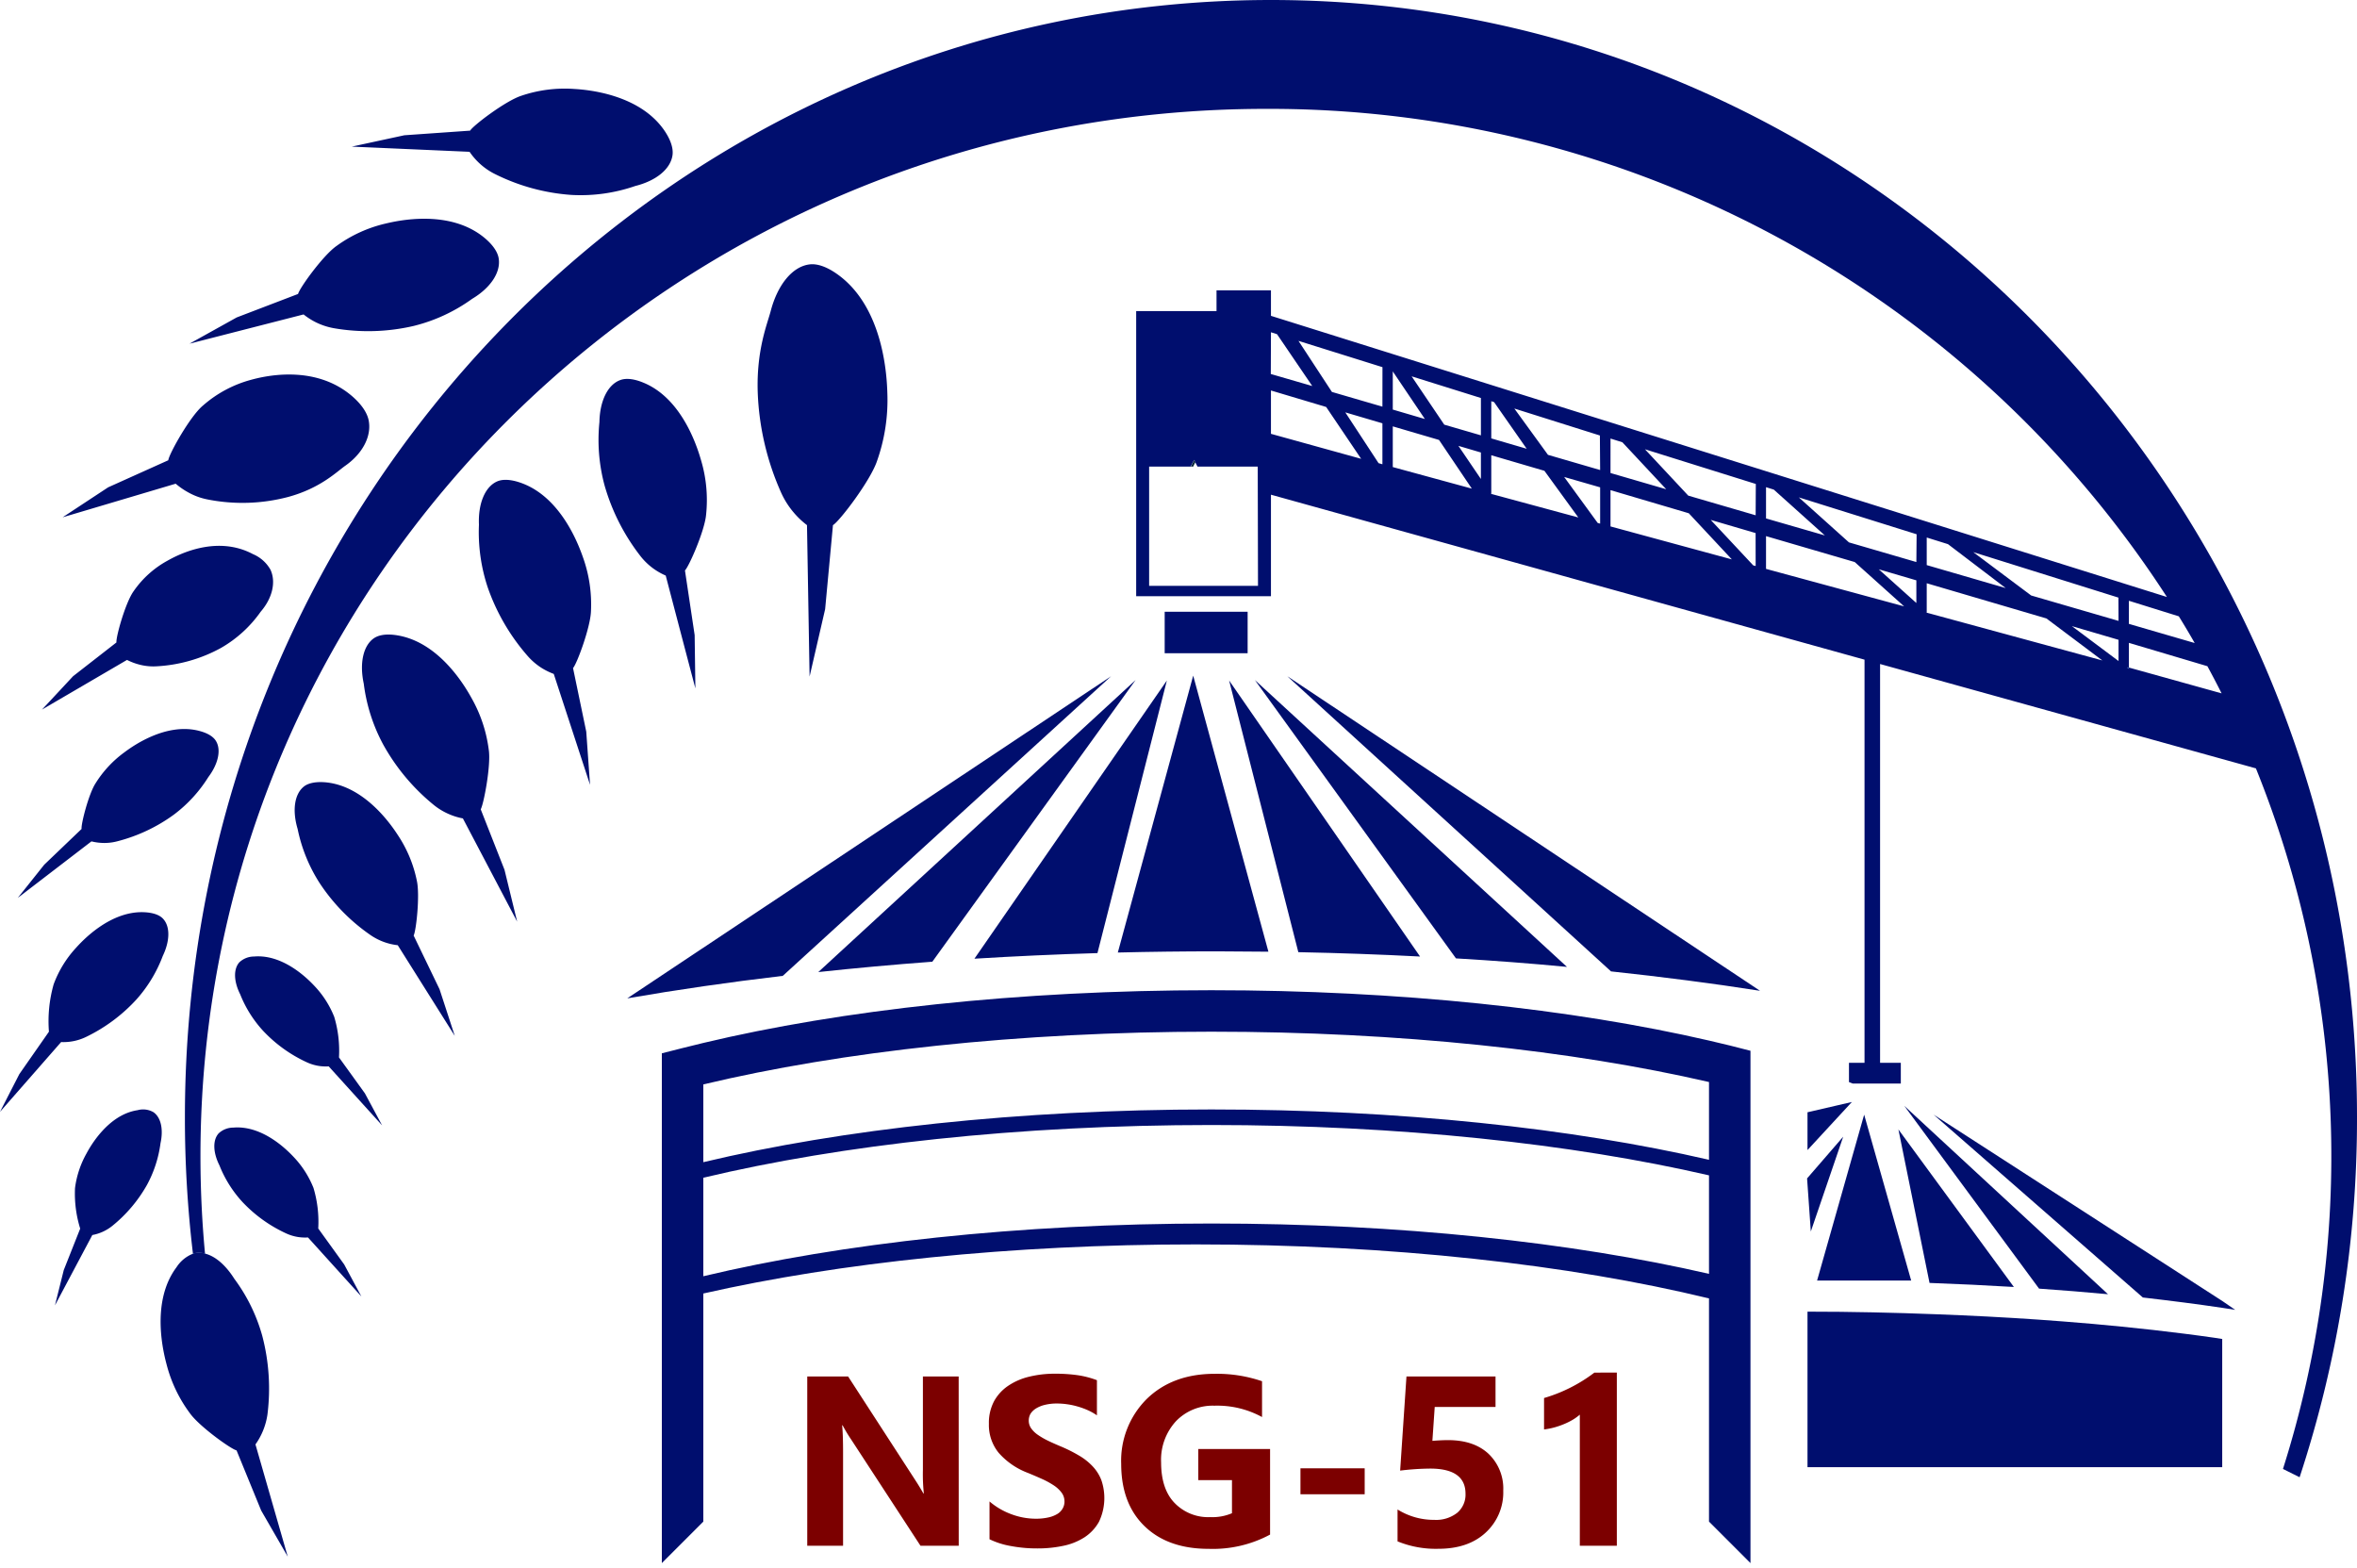
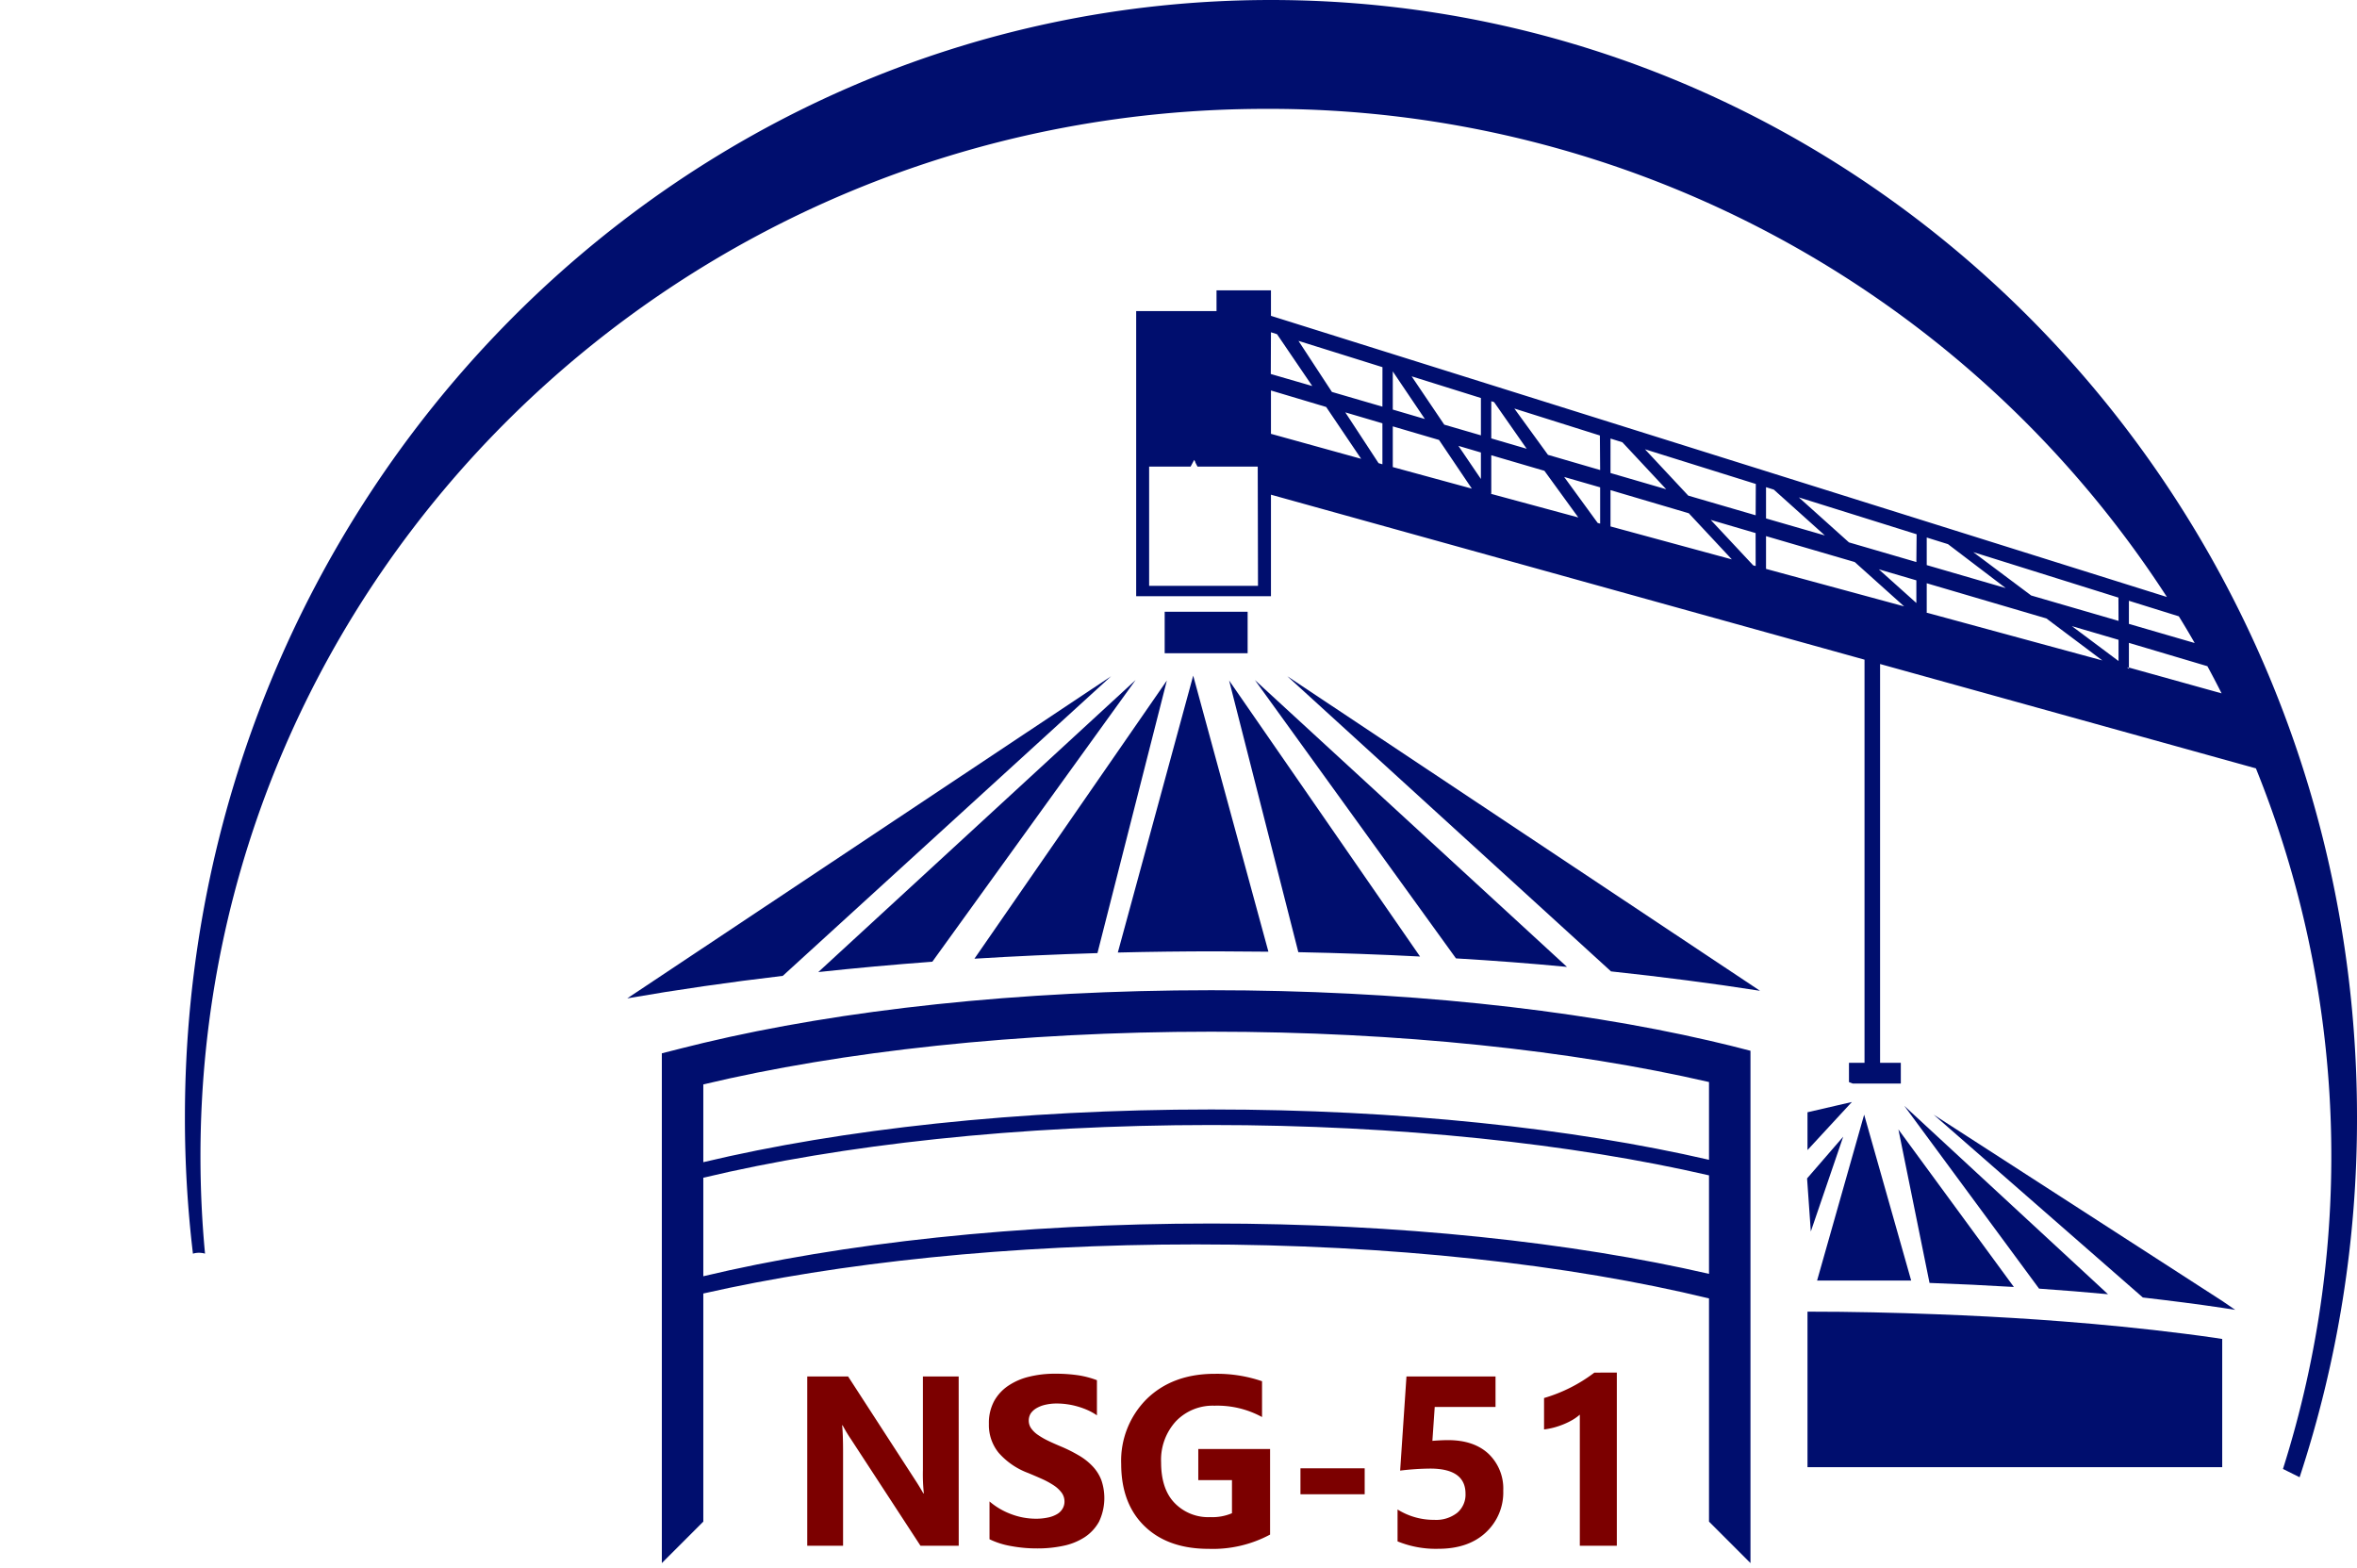
<svg xmlns="http://www.w3.org/2000/svg" id="Layer_1" data-name="Layer 1" width="454.67" height="302.5">
  <defs>
    <style>.cls-1{fill:#06c}.cls-2{fill:#000e6e}.cls-3{fill:none}</style>
  </defs>
-   <path class="cls-1" d="M39.57 242h-2.33v-.18a3.25 3.25 0 01.42-.11 4.25 4.25 0 011.91.1.61.61 0 000 .19z" />
-   <path class="cls-2" d="M171.17 75.75a35.27 35.27 0 01-2 13.2c-1.28 3.8-7.25 11.63-8.49 12.34l-1.51 16.21-3 13-.5-29.21a16 16 0 01-2.5-2.36 16.17 16.17 0 01-2.5-3.93 52 52 0 01-4.5-19.25c-.29-8.21 1.86-13.3 2.5-15.75 1.32-5.06 4.18-8.6 7.5-9 .64-.08 2.51-.18 5.5 2 8.95 6.5 9.41 20.07 9.5 22.75zM135.3 89a26.83 26.83 0 01.91 10.24c-.25 3.08-3.29 10-4.08 10.79L134 122.5l.14 10.28q-2.87-10.87-5.72-21.76a12.79 12.79 0 01-2.31-1.3 12.48 12.48 0 01-2.59-2.49 40.14 40.14 0 01-6.89-13.57 33.67 33.67 0 01-1-12.24c.07-4 1.56-7.2 4-8.1.47-.18 1.85-.6 4.48.49C131.91 77 134.74 87.05 135.3 89zm-22.78 18.68a26.9 26.9 0 011.48 10.18c-.08 3.08-2.71 10.19-3.46 11l2.55 12.27.73 10.25-7-21.39a13.05 13.05 0 01-2.37-1.17 12.41 12.41 0 01-2.69-2.32 40.06 40.06 0 01-7.66-13.15 33.69 33.69 0 01-1.71-12.16c-.17-4 1.14-7.28 3.49-8.32.45-.2 1.8-.7 4.5.23 8.07 2.77 11.46 12.63 12.14 14.58zM55.51 300.26l-5.13-8.9-4.75-11.6c-1.07-.24-7.23-4.66-9-7.17a27 27 0 01-4.46-9.28c-.53-2-3.24-12.06 1.89-18.89a6.65 6.65 0 013.18-2.6 3.25 3.25 0 01.42-.11 4.25 4.25 0 011.91.1c2 .5 4 2.26 5.63 4.85a33.47 33.47 0 015.39 11 40.09 40.09 0 011 15.19 13.25 13.25 0 01-2.31 5.76q3.13 10.89 6.23 21.65zM91.1 134.9a27.12 27.12 0 013.19 9.78c.44 3-1 10.5-1.56 11.42l4.59 11.67 2.44 10-10.47-19.91a12.3 12.3 0 01-2.53-.76 12.57 12.57 0 01-3.09-1.84 40 40 0 01-9.76-11.67 33.45 33.45 0 01-3.74-11.72c-.85-3.94-.11-7.37 2-8.79.42-.27 1.67-1 4.48-.53 8.45 1.39 13.46 10.54 14.45 12.35zm-14.3 26.26a24.72 24.72 0 013.61 8.73c.62 2.76-.13 9.68-.62 10.56l5 10.36 2.94 9-11-17.49a11.52 11.52 0 01-5.32-2 36.71 36.71 0 01-9.76-10 30.69 30.69 0 01-4.24-10.44c-1.06-3.55-.62-6.74 1.24-8.19.36-.28 1.46-1 4.06-.8 7.83.66 13.06 8.68 14.09 10.27zm-16.11 29.05a18.64 18.64 0 013.78 5.92 22.8 22.8 0 01.92 7.83l5 6.93 3.32 6.18-10.3-11.38a9 9 0 01-1.8-.07 8.77 8.77 0 01-2.36-.69 27.11 27.11 0 01-8.45-6.05 22.81 22.81 0 01-4.47-7.1c-1.24-2.46-1.33-4.85-.16-6.16A4.13 4.13 0 0149 184.5c5.85-.5 10.72 4.68 11.69 5.71zm-4 33a18.64 18.64 0 013.78 5.92 22.8 22.8 0 01.92 7.83l5 6.93 3.32 6.18-10.3-11.38a9 9 0 01-1.8-.07 8.77 8.77 0 01-2.36-.69 27.11 27.11 0 01-8.45-6.05 22.81 22.81 0 01-4.47-7.1c-1.24-2.46-1.33-4.85-.16-6.16A4.13 4.13 0 0145 217.5c5.85-.5 10.72 4.68 11.69 5.71zm-40.01-.71a18.37 18.37 0 00-2.21 6.67 22.72 22.72 0 001 7.81l-3.17 8-1.7 6.81 7.21-13.57a8.63 8.63 0 003.85-1.76 27.54 27.54 0 006.71-7.94 23.12 23.12 0 002.59-8c.59-2.69.09-5-1.37-6a4 4 0 00-3.05-.38c-5.73.86-9.18 7.09-9.86 8.36zm-2.05-39.64a21.2 21.2 0 00-4.28 7 26.11 26.11 0 00-.91 9.14l-5.71 8.18L0 214.46 11.79 201a10 10 0 004.83-1 32 32 0 009.72-7.24 26.64 26.64 0 005.06-8.37c1.39-2.89 1.45-5.69.05-7.18-.27-.29-1.1-1.08-3.37-1.24-6.78-.47-12.35 5.67-13.45 6.89zM24 145.11a21.43 21.43 0 00-5.58 6c-1.33 2.06-2.82 7.91-2.68 8.78l-7.21 6.9-5.1 6.4 14.21-10.9a10.43 10.43 0 002.09.3 9.71 9.71 0 002.84-.3 31.94 31.94 0 0011-5.18 26.73 26.73 0 006.61-7.21c1.93-2.56 2.53-5.29 1.46-7-.21-.34-.87-1.28-3.06-1.88-6.58-1.83-13.27 3.11-14.58 4.09zm8.29-36.95A19 19 0 0025.8 114c-1.58 2.15-3.45 8.84-3.34 9.92l-8.36 6.51-6 6.44 16.4-9.58a11.63 11.63 0 002.34.89 10.55 10.55 0 003.21.35A29 29 0 0042.59 125a23.86 23.86 0 007.69-7c2.26-2.61 3-5.74 1.89-8.12a7 7 0 00-3.38-3c-7.29-3.88-14.98.43-16.5 1.28zm16.1-34.89a23.14 23.14 0 00-9.22 4.94c-2.45 2-6.54 9.29-6.71 10.57L20.86 94l-8.78 5.78 21.81-6.48a14.44 14.44 0 002.47 1.7A12.44 12.44 0 0040 96.33a34.56 34.56 0 0015.57-.47c6.18-1.67 9.34-4.82 11-6C70 87.47 71.75 84.05 71.1 81c-.13-.59-.59-2.31-3.07-4.49-7.44-6.51-17.62-3.79-19.64-3.24zm26-30.15a26.13 26.13 0 00-9.47 4.32c-2.58 1.79-7.15 8.13-7.42 9.26l-11.84 4.53-9.1 5.06 22-5.64a13.47 13.47 0 002.32 1.49 13 13 0 003.49 1.16 38.74 38.74 0 0015.43-.43 32.56 32.56 0 0011.28-5.23c3.51-2.09 5.55-5.08 5.12-7.79-.08-.51-.4-2-2.69-3.93-6.83-5.72-17.09-3.28-19.12-2.8zm36.41-25.96a26 26 0 00-10.32 1.34c-3 1-9.21 5.7-9.79 6.7L78 26.09l-10.14 2.19 22.72 1a13.19 13.19 0 001.78 2.1 12.67 12.67 0 003 2.13 39.06 39.06 0 0014.89 4.09 32.17 32.17 0 0012.31-1.73c4-1 6.79-3.25 7.17-5.95.07-.53.19-2.06-1.44-4.55-4.88-7.37-15.41-8.08-17.49-8.21z" />
  <path class="cls-3" d="M219.17 121.5V115m0-55v-1.5m2.5 31.5v-2m21 1v-4m-12 29V89.2m-10.88 19.35l1.18-2.21.7-1.31 2.34-4.37.57-1.06 5.13-9.6m.69-1.29l.65-1.21.02-.05m-10.36 6.53l9.93 20.04" />
-   <path class="cls-1" d="M410.28 128.71l.39.29v-.19zM287.6 95.25l.07.11v-.09z" />
  <path class="cls-3" d="M230.77 88.19l6.22 12.21 6.18 12.1m.87 1.86l-.72-1.36M230.4 88.71l-1.1-2.07" />
  <path class="cls-3" d="M231.08 113l5.82-12.06L242.19 90m4.48 0h-1.5" />
  <path class="cls-2" d="M224.67 118h16v8h-16z" />
  <path class="cls-3" d="M436.17 148.5l-1.05-.29M245.17 95.42l-1.5-.42m1.5-11.32l-2.5-.68m187 51l-1.12-.3m-7.88-17.7l-2.71-.85M245.17 64.09l-3.5-1.09m179 56l-.37-.11M245.17 72.18l-7.5-2.18m189 55l-3.31-.96M245.17 75.32l-4.5-1.32m187 55l-1.86-.55M265.67 93l-3.1-4.57m-17.4-25.69l-.5-.74m23 30l-1-1.53m-16.2-24.72l-1.8-2.75m18 28v-.53m0-19.65V69m2 22v-.91m0-18.64V69m16.69 27.38l-1.44-2.13m-15.25-22.61l-.69-1.02m20.38 25.76l-.69-1.02m-15.36-22.77l-1.33-1.97m17.23 6.94l-.04-.06m7 10l-.67-.96m4.67 1.96l-.55-.77m-6.46-8.93l-.62-.87m21.42 7.38l-.29-.31m4.62 1.66l-.62-.66m25.5 8.44l-.5-.44m66 35l-2.1-1.58m-29.8-22.46l-.6-.46m5.48 1.98l-1.98-1.48m30 24v-.73m0-13.02V114m-37-10.32v-.18m-2-.45v-.55m-29 .91v-.91m0-8.53v-.47m0 7v-.53m-2 2.85v-.32m0-3v-.11m-28-14.8V83.5m0 8v-.26m-2-7.28V83m0 8.5v-.84m-23 4.84v-.77m0-17.96v-.27m2 19v-.14m0-17.97v-.89m123 54V129m0-13.12v-.38M357.4 209h-.73v-.28z" />
-   <path d="M230.4 88.71l-.69 1.29h.46l.43-.89zm.22.4v.09-.2z" fill="#032539" />
  <path class="cls-2" d="M245.17 0c-115.7 0-209.5 96.5-209.5 215.5a220.4 220.4 0 001.55 26.32 3.25 3.25 0 01.42-.11 4.25 4.25 0 011.91.1q-.88-9.31-.88-18.81c0-111.56 92-202 205.5-202A206.21 206.21 0 01418 115.15L245.17 60.92V56h-10.5v4h-15.5v55h26V95.42l114.5 31.82V205h-3v3.72l.73.28h9.27v-4h-4v-76.92l72.5 20.13a199.64 199.64 0 015.22 135.13l3.21 1.6a220.78 220.78 0 0011.07-69.44c0-119-93.8-215.5-209.5-215.5zm-2.5 113h-21V90h8l.69-1.29.22.4V89v.2l.42.8h11.62zm168 2.88l9.63 3c1.05 1.7 2.07 3.41 3.06 5.15l-12.69-3.69zm-39-12.2l4.1 1.28 11.13 8.47-15.23-4.43zm-31-9.71l1.5.47 9.85 8.84-11.35-3.28zm-30-9.38l2.29.72 8.46 9.06-10.75-3.13zm-23-7.2l.54.17 6.29 9-6.83-2zm-19-5.75l6.19 9.18-6.19-1.82zm-23.5-7.55l1.17.37 6.8 10-8-2.32zm0 19.59v-8.36l10.65 3.18 6.75 10zm21.5 5.87l-.74-.21-6.42-9.8 7.16 2.11zm0-11.11l-9.74-2.84-6.45-9.85 16.2 5.07zm2 11.65v-7.85l8.92 2.62 6.33 9.39zm17 2.3L281.33 86l4.34 1.28zm0-8.42l-7.07-2.06-6.29-9.32 13.36 4.18zm2 11.3v.09l-.07-.11h.07v-7.44l10.25 3 6.54 9zm21 5.73l-.47-.13-6.47-8.87 6.94 2zm0-10.34l-10-2.91h-.05l-6.45-8.88-.05-.07 16.5 5.2zm2 10.88v-7l15.1 4.46 8.31 8.9zm28 7.64l-.47-.13-8.2-8.77 8.66 2.54zm0-9.79l-13-3.79-8.35-8.94 21.38 6.69zm2 10.34v-6.32l17.11 5 9.53 8.55zm29 6.58l-7.25-6.5 7.25 2.13zm0-7.9l-13-3.79-9.67-8.68 22.72 7.11zm2.12 9.8h-.12v-5.71l23.09 6.79 10.79 8.1zm36.88 9.29l-9-6.73 9 2.64zm0-7.74l-16.85-4.9-11.17-8.36 28 8.77zm2 9v.24l-.39-.29.39.1V124l15.14 4.5q1.41 2.59 2.74 5.24z" />
  <path class="cls-3" d="M359.67 207v-2m3 2.5V205" />
  <path class="cls-2" d="M329.67 200.71c-26.33-6.08-59.7-9.71-96-9.71-37.23 0-71.38 3.82-98 10.17-2.75.67-5.41 1.33-8 2v98.33l8-8v-44c26.17-5.93 59.16-9.47 95-9.47 37.69 0 72.23 3.91 99 10.42v43.05l8 8v-98.82c-2.58-.68-5.25-1.34-8-1.97zm0 45c-26.33-6.08-59.7-9.71-96-9.71-37.23 0-71.38 3.82-98 10.17v-19c26.62-6.35 60.77-10.17 98-10.17 36.3 0 69.67 3.63 96 9.71zm0-22c-26.33-6.08-59.7-9.71-96-9.71-37.23 0-71.38 3.82-98 10.17v-15c26.62-6.35 60.77-10.17 98-10.17 36.3 0 69.67 3.63 96 9.71z" />
  <path class="cls-3" d="M329.67 208.71v15c-26.33-6.08-59.7-9.71-96-9.71-37.23 0-71.38 3.82-98 10.17v-15c26.62-6.35 60.77-10.17 98-10.17 36.33 0 69.67 3.63 96 9.71z" />
  <path class="cls-3" d="M329.67 226.71v19c-26.33-6.08-59.7-9.71-96-9.71-37.23 0-71.38 3.82-98 10.17v-19c26.62-6.35 60.77-10.17 98-10.17 36.33 0 69.67 3.63 96 9.71z" />
  <path class="cls-3" d="M329.67 208.71v15c-26.33-6.08-59.7-9.71-96-9.71-37.23 0-71.38 3.82-98 10.17v-15c26.62-6.35 60.77-10.17 98-10.17 36.33 0 69.67 3.63 96 9.71z" />
  <path class="cls-3" d="M329.67 226.71v19c-26.33-6.08-59.7-9.71-96-9.71-37.23 0-71.38 3.82-98 10.17v-19c26.62-6.35 60.77-10.17 98-10.17 36.33 0 69.67 3.63 96 9.71z" />
  <path class="cls-3" d="M329.67 226.71v19c-26.33-6.08-59.7-9.71-96-9.71-37.23 0-71.38 3.82-98 10.17v-19c26.62-6.35 60.77-10.17 98-10.17 36.33 0 69.67 3.63 96 9.71z" />
-   <path class="cls-3" d="M329.67 226.71v19c-26.33-6.08-59.7-9.71-96-9.71-37.23 0-71.38 3.82-98 10.17v-19c26.62-6.35 60.77-10.17 98-10.17 36.33 0 69.67 3.63 96 9.71zm-202 75.79v-1" />
  <path class="cls-2" d="M428.67 258.27V283h-80v-30c8.5 0 16.78.19 24.78.5l4.92.2c6.79.3 13.35.7 19.63 1.19q5.82.45 11.3 1 6.22.62 11.95 1.35c2 .25 4 .52 5.88.79zm-60-11.27h-18.15l9.08-32 9.07 32zm19.81 1.24q-7.91-.48-16.27-.78l-6-29.6zm18.16 1.4q-6.42-.6-13.3-1.08l-26-35.26zm24.53 3.01l-2.45-.38c-4.8-.72-9.94-1.37-15.36-2L373 215l55.77 36zm-73.94-40.09l-8.56 9.27v-7.29l8.56-1.98zm-1.67 6.69l-6.25 18.29-.72-10.24 6.97-8.05zm-110.88-35.68c-3.33 0-6.67-.07-10-.07q-9.63 0-19.05.23l14.54-53.41zm29.25.93q-11.55-.6-23.48-.84l-13.35-52.4zm28.34 2q-10.49-1-21.41-1.64l-38.79-53.69zm37.24 4.61c-9.21-1.44-18.81-2.68-28.74-3.74l-62.44-56.93zm-125.18-60.67L151 188.23c-10.42 1.23-20.45 2.68-30 4.34zm4.73.73l-39.21 54.33q-11.25.84-22 2zm6.03.09l-13.39 52.58q-12.06.36-23.73 1.08z" />
  <path d="M184.94 298.15h-7.38l-13.39-20.52a28.61 28.61 0 01-1.63-2.71h-.09q.18 1.72.18 5.28v17.95h-6.91V265.5h7.88l12.89 19.89c.59.9 1.13 1.79 1.63 2.67h.09a35.41 35.41 0 01-.18-4.49V265.5h6.9zm5.94-1.25v-7.29a13.77 13.77 0 004.29 2.49 13.47 13.47 0 004.66.84 10.84 10.84 0 002.41-.25A5.61 5.61 0 00204 292a2.88 2.88 0 001-1.05 2.61 2.61 0 00.34-1.31 2.85 2.85 0 00-.54-1.71 6.12 6.12 0 00-1.48-1.39 16.15 16.15 0 00-2.23-1.23q-1.29-.58-2.79-1.2a14.1 14.1 0 01-5.67-3.9 8.49 8.49 0 01-1.87-5.56 8.89 8.89 0 011-4.38 8.57 8.57 0 012.77-3 12.35 12.35 0 014.07-1.74 20.61 20.61 0 014.89-.56 30.7 30.7 0 014.49.3 18 18 0 013.62.95V273a11.11 11.11 0 00-1.78-1 14.47 14.47 0 00-2-.72 13.67 13.67 0 00-2-.42 13.53 13.53 0 00-1.91-.14 9.68 9.68 0 00-2.27.24 6 6 0 00-1.72.67 3.47 3.47 0 00-1.09 1 2.61 2.61 0 00-.38 1.36 2.58 2.58 0 00.43 1.47 5.09 5.09 0 001.22 1.23 14.38 14.38 0 001.93 1.14c.75.37 1.61.75 2.56 1.15a28.37 28.37 0 013.49 1.74 11.65 11.65 0 012.66 2.08 8.11 8.11 0 011.7 2.66 10.63 10.63 0 01-.44 8.06 8.53 8.53 0 01-2.79 3 12 12 0 01-4.11 1.65 23.56 23.56 0 01-4.95.5 27.14 27.14 0 01-5.09-.45 15.43 15.43 0 01-4.18-1.32zM245 296a23.3 23.3 0 01-11.85 2.75q-7.84 0-12.35-4.36t-4.52-12a16.81 16.81 0 014.93-12.55q5-4.86 13.14-4.85a26.83 26.83 0 019.1 1.43v6.91a18 18 0 00-9.19-2.19 9.81 9.81 0 00-7.42 3 11 11 0 00-2.86 7.94c0 3.36.85 6 2.57 7.79a9 9 0 006.94 2.76 9.55 9.55 0 004.16-.75v-6.38h-6.5v-6H245zm18.25-7.78h-12.39v-5h12.39zm6.34 9.09v-6.15a13.21 13.21 0 007.08 2 6.6 6.6 0 004.43-1.36 4.58 4.58 0 001.6-3.68c0-3.23-2.28-4.85-6.82-4.85a50.87 50.87 0 00-5.79.39l1.22-18.16h17.18v5.88h-11.73l-.45 6.54c1.16-.09 2.17-.14 3-.14 3.33 0 5.95.88 7.84 2.65a9.25 9.25 0 012.83 7.1 10.51 10.51 0 01-3.38 8.08q-3.36 3.13-9.14 3.13a19.48 19.48 0 01-7.87-1.43zm42.3-32.56v33.4h-7.14v-25.28a9.79 9.79 0 01-1.39 1 13.54 13.54 0 01-1.71.84 15.41 15.41 0 01-1.88.64 13.85 13.85 0 01-1.92.37v-6.06a29.84 29.84 0 009.71-4.9z" fill="#7c0000" />
</svg>